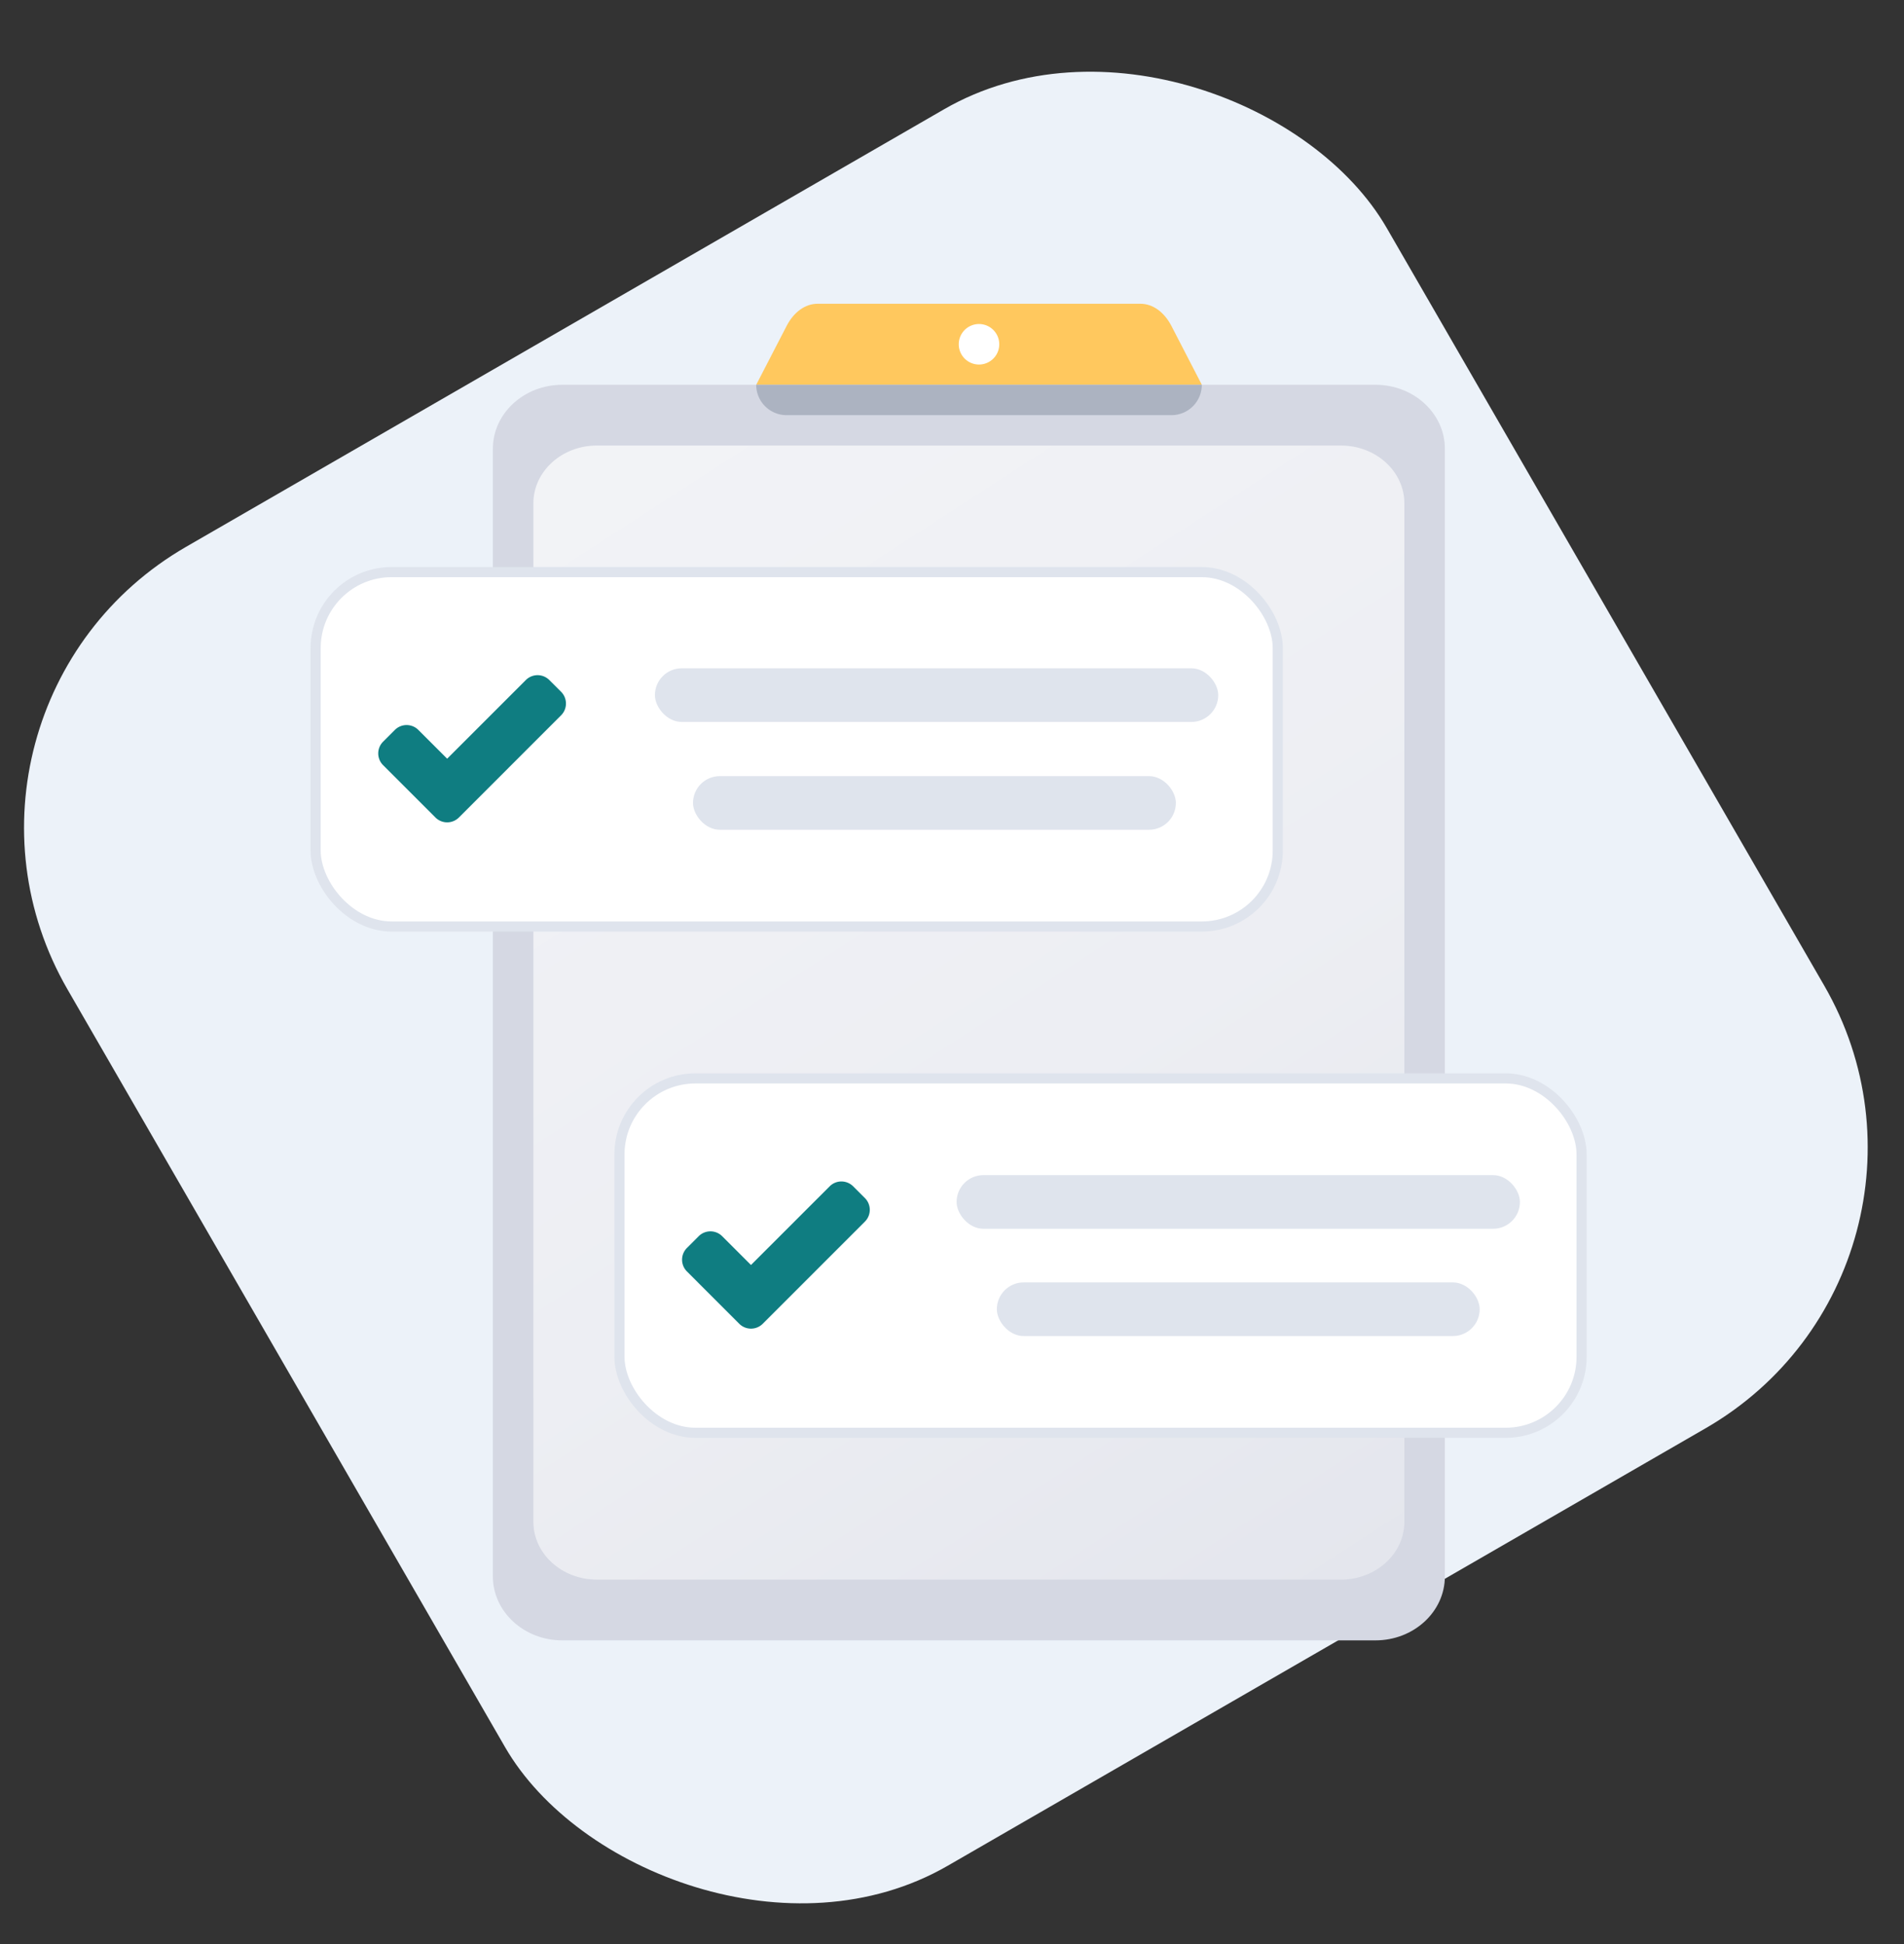
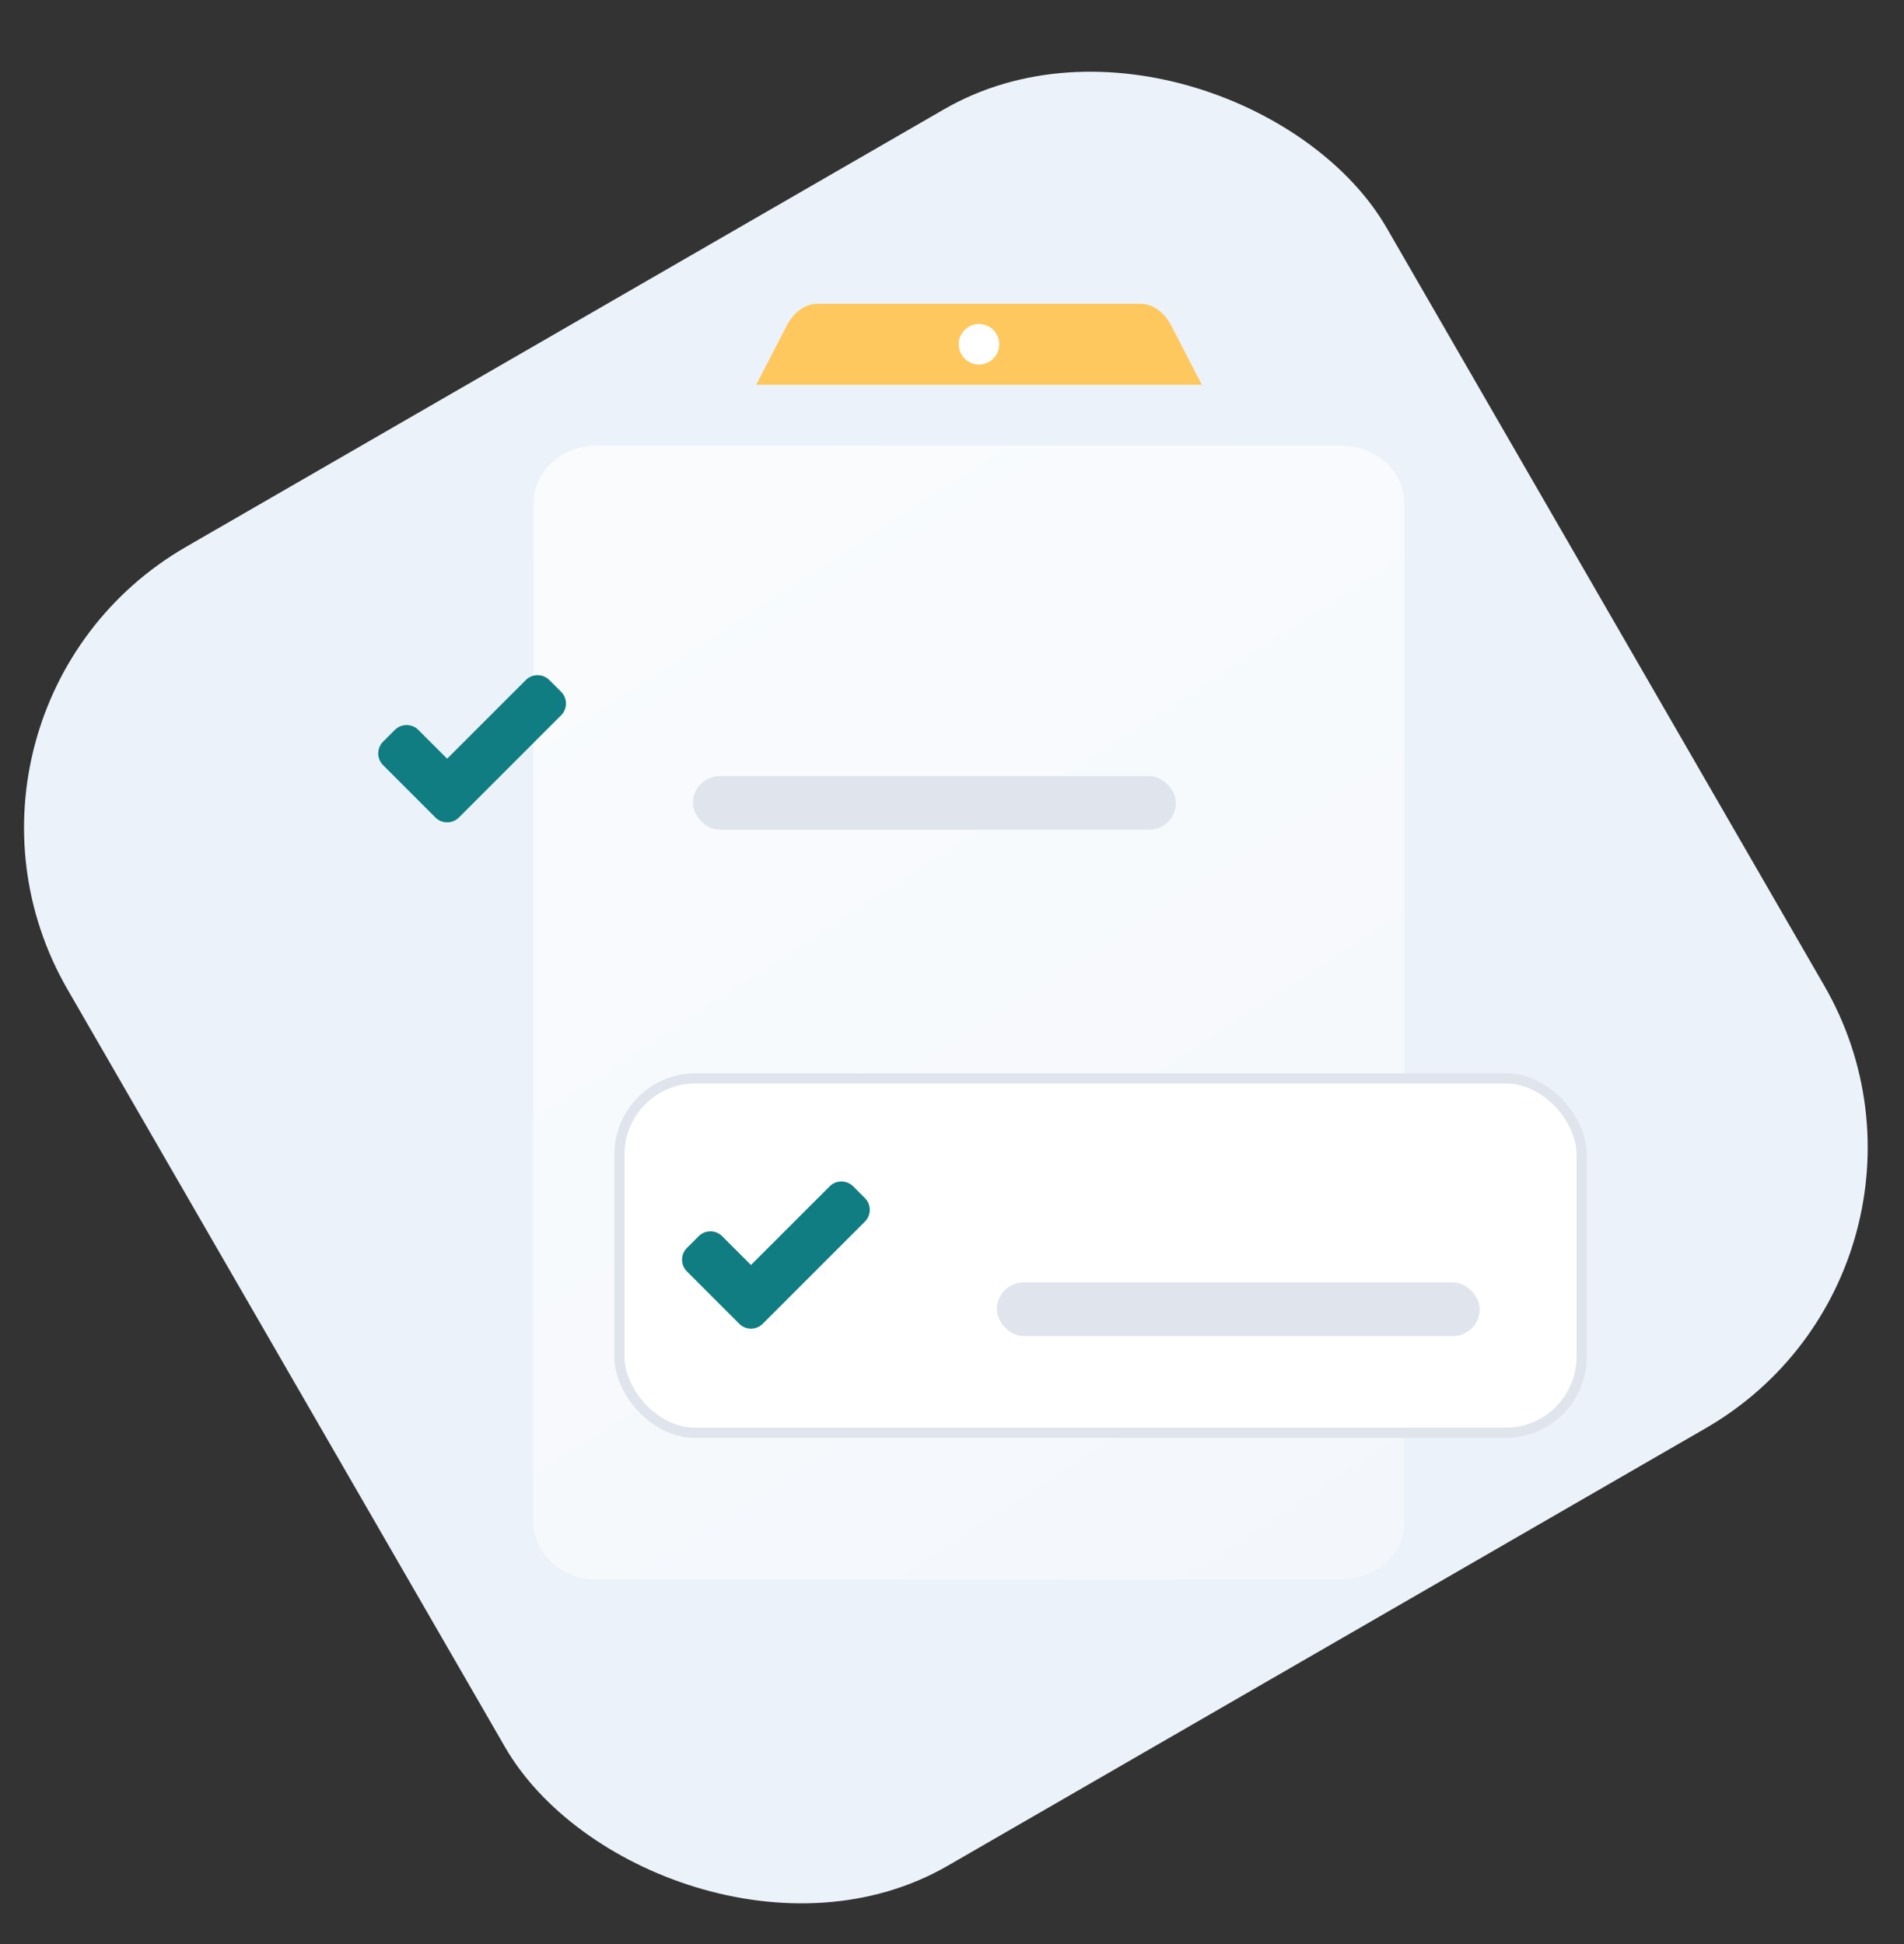
<svg xmlns="http://www.w3.org/2000/svg" width="94" height="96" fill="none">
  <rect width="100%" height="100%" fill="#333333" stroke="none" />
  <rect x="-4.667" y="35" width="75.203" height="75.203" rx="16" transform="rotate(-30 -4.667 35)" fill="#ECF2F9" />
-   <path d="M67.906 19H27.76c-1.892 0-3.427 1.415-3.427 3.16v55.68c0 1.745 1.535 3.16 3.427 3.16h40.146c1.893 0 3.427-1.415 3.427-3.16V22.16c0-1.745-1.534-3.16-3.427-3.16Z" fill="#D5D8E3" />
  <path opacity=".7" d="M66.198 22h-36.73c-1.73 0-3.135 1.278-3.135 2.854v50.292c0 1.576 1.404 2.854 3.136 2.854h36.729c1.732 0 3.135-1.278 3.135-2.854V24.854c0-1.576-1.403-2.854-3.135-2.854Z" fill="url(#a)" />
  <path d="M57.833 16.095C57.477 15.408 56.91 15 56.307 15H40.36c-.603 0-1.17.406-1.525 1.095L37.334 19h22l-1.501-2.905Z" fill="#FFC85E" />
-   <path d="M48.333 18a1 1 0 1 0 0-2 1 1 0 0 0 0 2Z" fill="#fff" />
-   <path d="M37.333 19h22a1.5 1.5 0 0 1-1.5 1.5h-19a1.5 1.5 0 0 1-1.5-1.5Z" fill="#ACB3C1" />
-   <rect x="15.583" y="28.25" width="47.5" height="17.5" rx="3.75" fill="#fff" stroke="#DFE4ED" stroke-width=".5" />
+   <path d="M48.333 18a1 1 0 1 0 0-2 1 1 0 0 0 0 2" fill="#fff" />
  <rect x="30.583" y="53.25" width="47.5" height="17.5" rx="3.75" fill="#fff" stroke="#DFE4ED" stroke-width=".5" />
  <path fill-rule="evenodd" clip-rule="evenodd" d="M27.701 34.16c.32.321.32.84 0 1.161l-5.044 5.045a.82.82 0 0 1-1.161 0l-2.582-2.583a.82.82 0 0 1 0-1.16l.58-.58a.82.82 0 0 1 1.16 0l1.422 1.421 3.884-3.884a.82.82 0 0 1 1.16 0l.581.58Z" fill="#0F7D81" />
-   <rect x="32.333" y="33" width="27.811" height="2.649" rx="1.324" fill="#DFE4ED" />
  <rect x="34.214" y="38.324" width="23.838" height="2.649" rx="1.324" fill="#DFE4ED" />
  <path fill-rule="evenodd" clip-rule="evenodd" d="M42.701 59.16c.32.321.32.84 0 1.161l-5.044 5.045a.82.82 0 0 1-1.161 0l-2.582-2.583a.82.82 0 0 1 0-1.16l.58-.58a.82.82 0 0 1 1.16 0l1.422 1.421 3.884-3.884a.82.82 0 0 1 1.16 0l.581.58Z" fill="#0F7D81" />
-   <rect x="47.227" y="58.027" width="27.811" height="2.649" rx="1.324" fill="#DFE4ED" />
  <rect x="49.214" y="63.324" width="23.838" height="2.649" rx="1.324" fill="#DFE4ED" />
  <defs>
    <linearGradient id="a" x1="26.333" y1="22" x2="64.569" y2="81.084" gradientUnits="userSpaceOnUse">
      <stop stop-color="#fff" />
      <stop offset=".589" stop-color="#fff" stop-opacity=".8" />
      <stop offset="1" stop-color="#fff" stop-opacity=".5" />
    </linearGradient>
  </defs>
</svg>